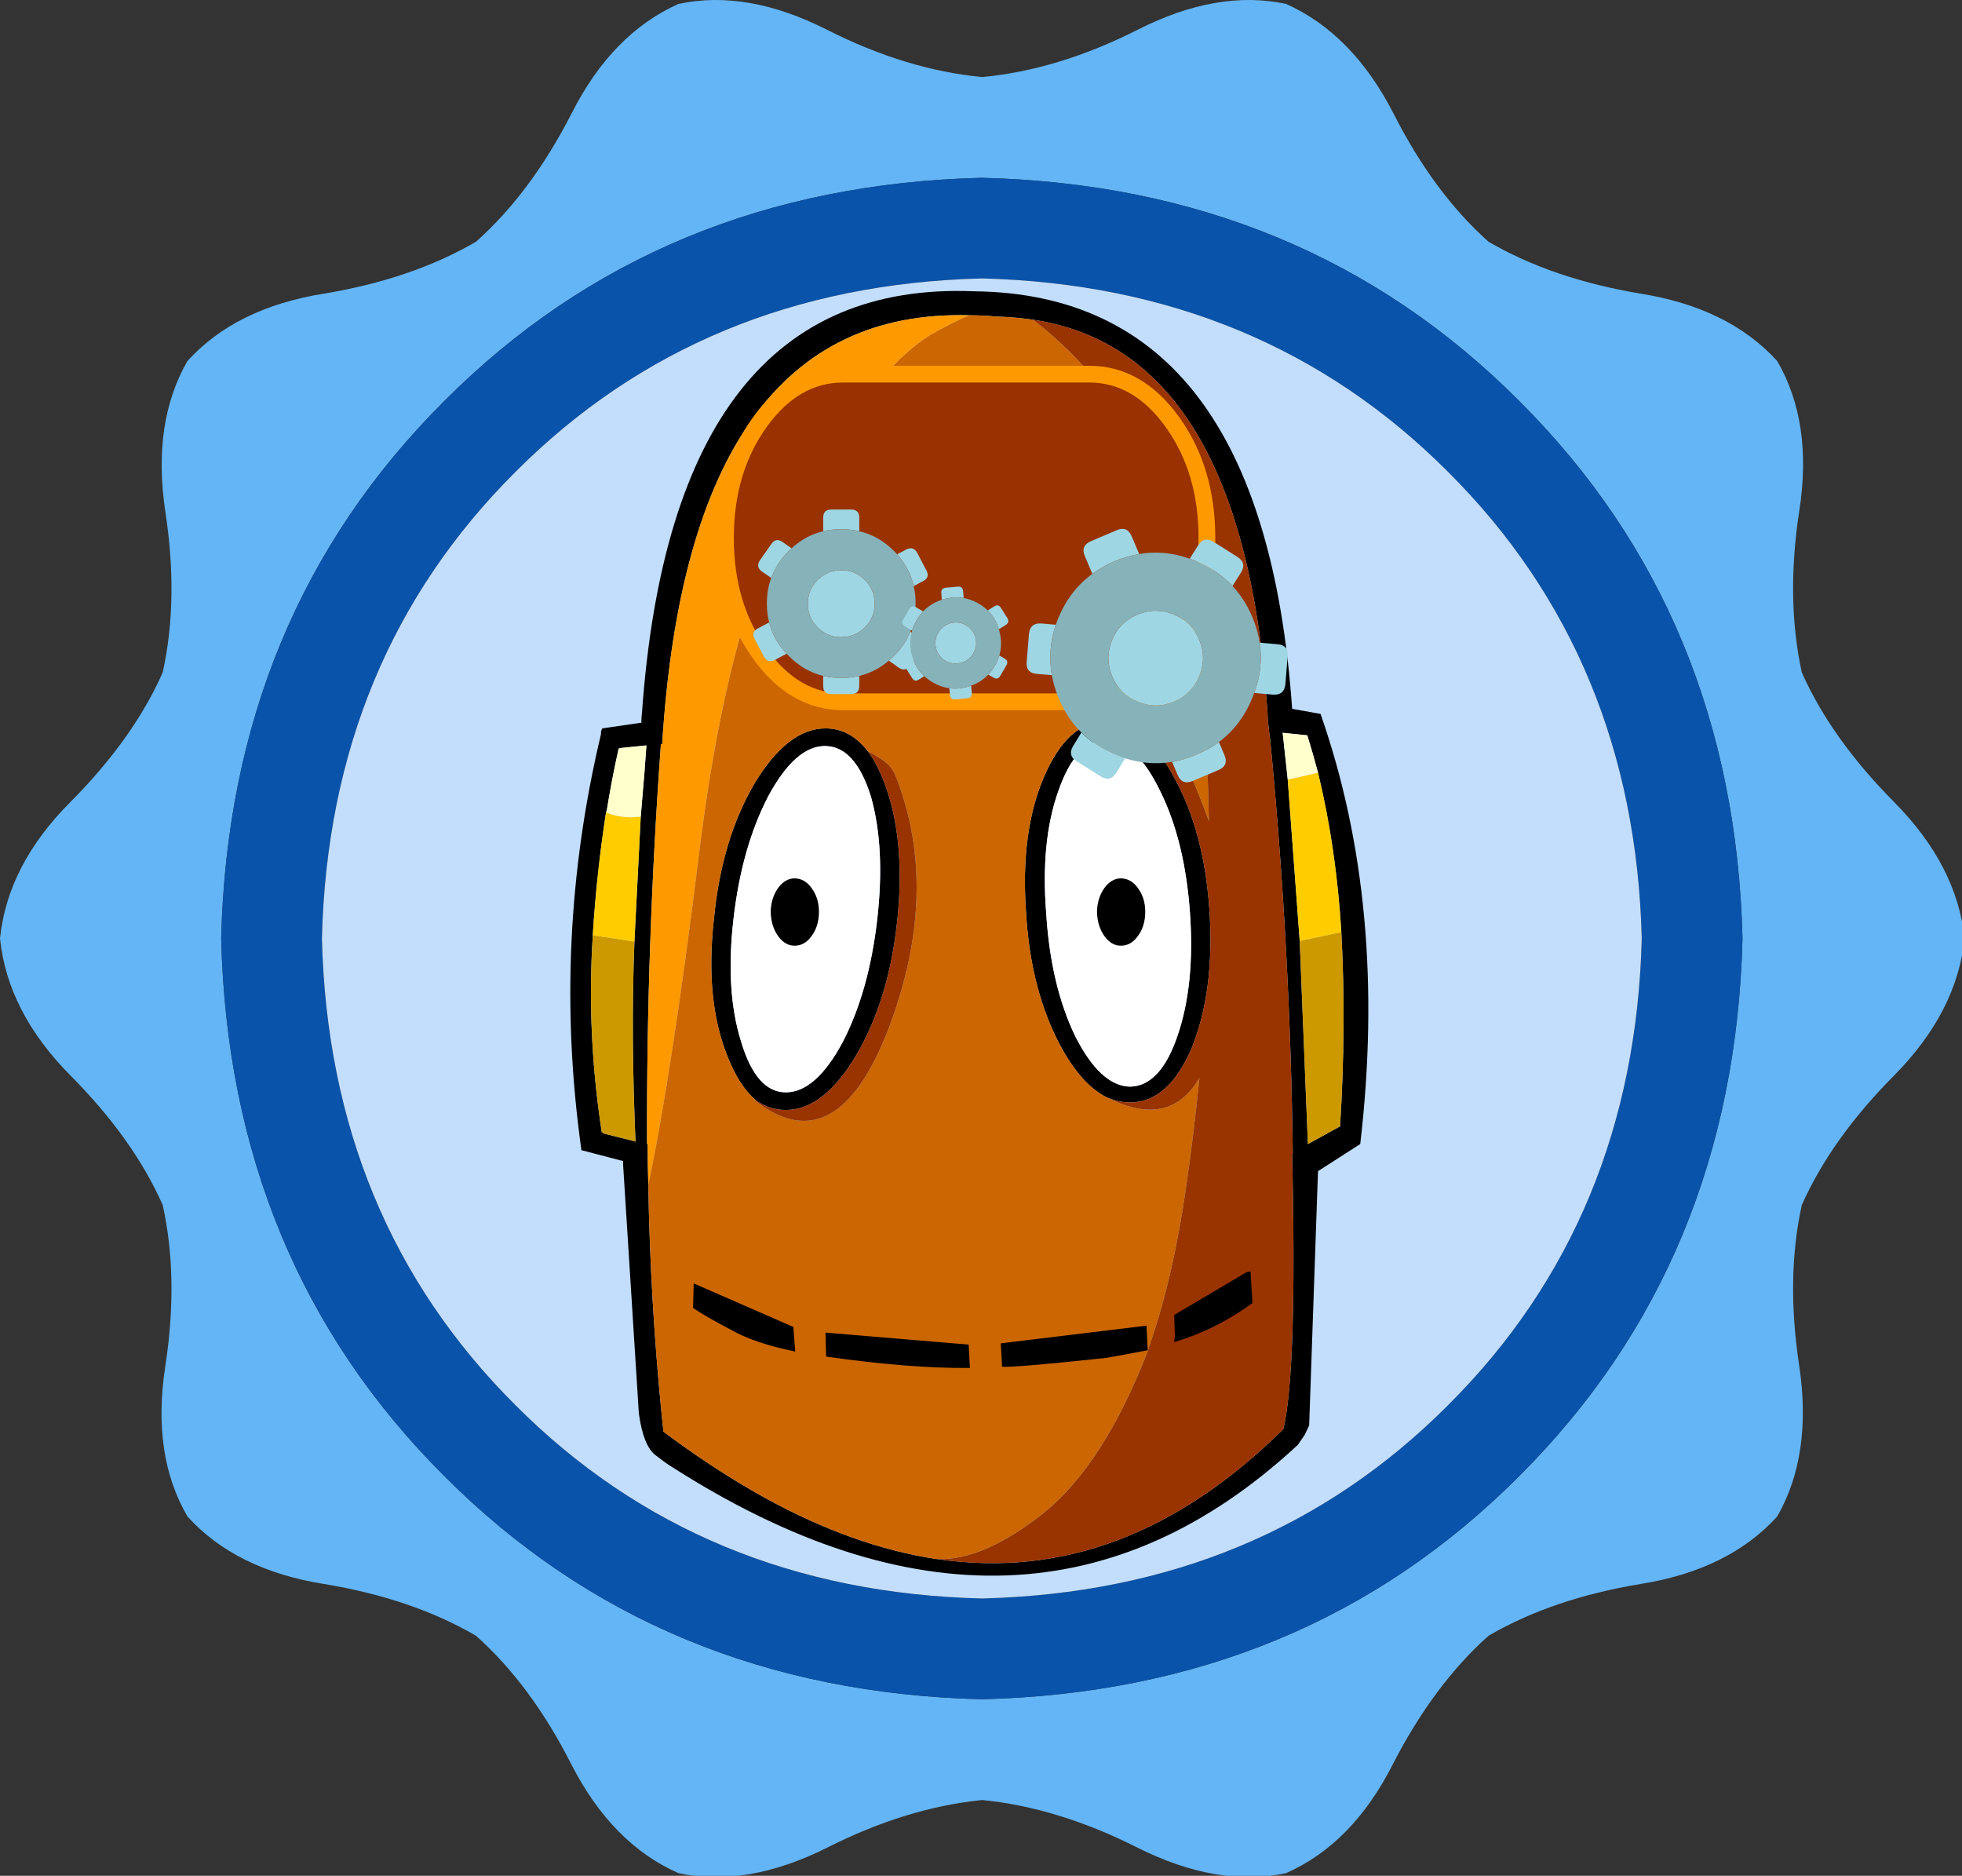
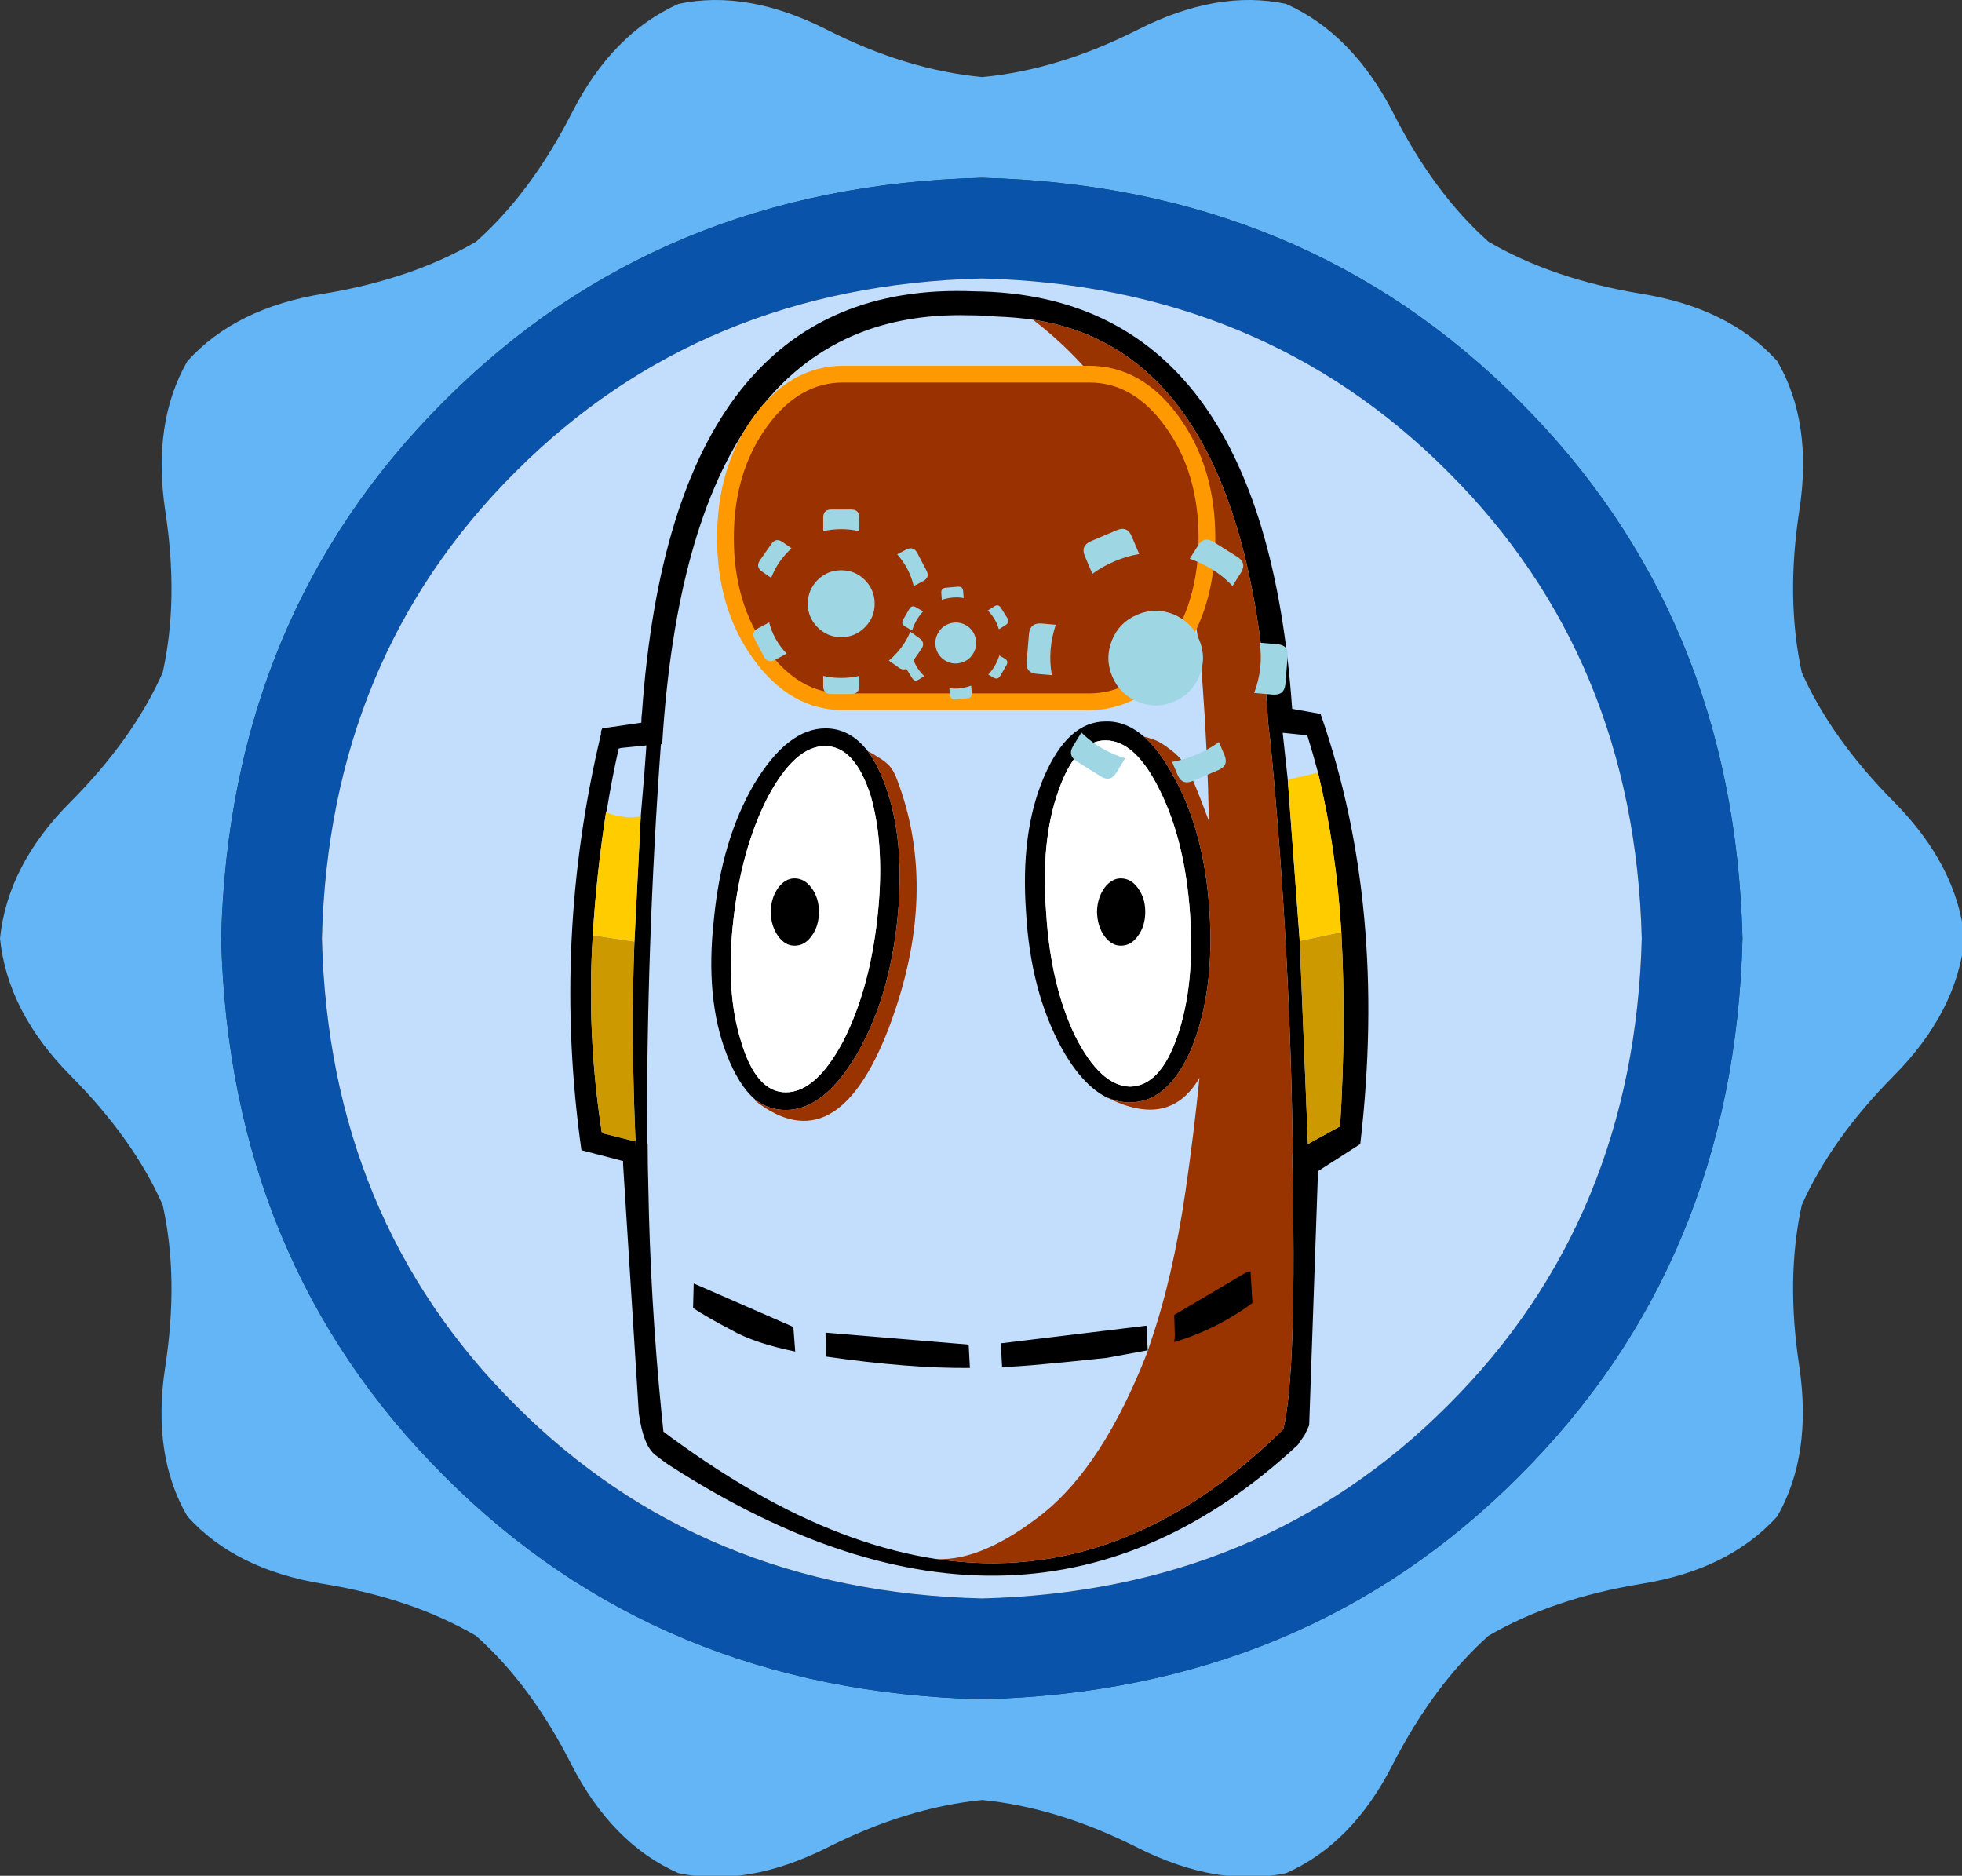
<svg xmlns="http://www.w3.org/2000/svg" xmlns:xlink="http://www.w3.org/1999/xlink" id="mobyGearsBadge" image-rendering="auto" baseProfile="basic" version="1.1" x="0px" y="0px" width="703" height="672">
  <rect width="100%" height="100%" fill="#333333" stroke="none" />
  <defs>
    <g id="Moby/heads/ELL_Moby heads front_1" overflow="visible">
      <g>
        <use xlink:href="#Layer3_0_FILL" />
      </g>
    </g>
    <g id="Moby/heads/ELL_Moby heads front_6.0" overflow="visible">
      <g>
        <use xlink:href="#Layer4_0_FILL" />
      </g>
    </g>
    <g id="Moby_heads_ELL_Moby-heads-front" overflow="visible">
      <use xlink:href="#Moby/heads/ELL_Moby heads front_6.0" />
      <use xlink:href="#Moby_eyes_ELL_Moby-eyelids-front-allf0" transform="matrix(1.077 0 0 1.077 97.8 49.7)" />
      <use xlink:href="#Moby_eyes_ELL_Moby-eyes-front" transform="matrix(1.078 0 0 1.078 98.05 49.95)" />
      <use xlink:href="#Moby/heads/ELL_Moby heads front_1" />
    </g>
    <g id="Symbol-1d7" overflow="visible">
      <use xlink:href="#gear" transform="translate(7.75 43.55)">
        <animateTransform attributeName="transform" attributeType="XML" type="rotate" from="0 0 0" to="360 0 0" repeatCount="indefinite" dur="2.5s" />
      </use>
    </g>
    <g id="Moby_eyes_ELL_Moby-eyes-front" overflow="visible">
      <g>
        <use xlink:href="#ELL_Moby-eye" transform="translate(11.75 -.2)" />
        <use xlink:href="#ELL_Moby-eye" transform="translate(-12.25 -.2)" />
      </g>
    </g>
    <g id="Moby/eyes/ELL_Moby eyelids front all_1" overflow="visible">
      <g>
        <use xlink:href="#Layer5_0_FILL" />
      </g>
    </g>
    <g id="Moby_eyes_ELL_Moby-eyelids-front-allf0" overflow="visible">
      <use xlink:href="#Moby/eyes/ELL_Moby eyelids front all_1" />
    </g>
    <g id="gear_0.0" overflow="visible">
      <g>
        <use xlink:href="#Layer6_0_FILL" />
      </g>
    </g>
    <g id="gear" overflow="visible">
      <use xlink:href="#gear_0.0" />
    </g>
    <g id="ELL_Moby eye_0.0" overflow="visible">
      <g>
        <use xlink:href="#Layer7_0_FILL" />
      </g>
    </g>
    <g id="ELL_Moby-eye" overflow="visible">
      <use xlink:href="#ELL_Moby eye_0.0" />
    </g>
    <g id="Layer7_0_FILL">
      <path fill="#000" stroke="none" d="M1.75 -.05Q1.748 -1.065 1.2 -1.8 .696 -2.495 -.05 -2.5 -.733 -2.495 -1.25 -1.8 -1.773 -1.065 -1.8 -.05 -1.773 1.027 -1.25 1.75 -.733 2.457 -.05 2.45 .696 2.457 1.2 1.75 1.748 1.027 1.75 -.05Z" />
    </g>
    <g id="Layer6_0_FILL">
      <path fill="#9ED6E4" stroke="none" d="M-17.45 21.55Q-18.392 20.763 -19.3 19.85 -23.311 15.838 -25.3 10.95L-28.6 13.3Q-31 15 -29.3 17.4L-25.15 23.35Q-23.45 25.8 -21.05 24.1L-17.45 21.55M-26.55 -5.75Q-25.076 -12.185 -20.5 -17.4L-23.8 -19.15Q-26.45 -20.5 -27.85 -17.9L-31.2 -11.5Q-32.6 -8.9 -29.95 -7.55L-26.55 -5.75M3.65 33.8Q6.6 33.8 6.6 30.85L6.6 27.15Q3.455 27.9 0 27.9 -3.453 27.9 -6.6 27.15L-6.6 30.85Q-6.6 33.8 -3.6 33.8L3.65 33.8M30.45 9.7L26.4 7.55Q24.794 13.929 20 19L24.3 21.3Q26.95 22.65 28.35 20.05L31.7 13.65Q33.1 11.05 30.45 9.7M18.2 -19.6Q18.711 -19.138 19.2 -18.65 23.670 -14.179 25.65 -8.75L29.05 -11.1Q31.45 -12.8 29.75 -15.25L25.6 -21.2Q23.9 -23.6 21.5 -21.9L18.2 -19.6M8.65 -8Q5.05 -11.55 0 -11.55 -5.1 -11.55 -8.65 -8 -12.25 -4.35 -12.25 .7 -12.25 5.75 -8.65 9.35 -5.1 12.95 0 12.95 5.05 12.95 8.65 9.35 12.25 5.75 12.25 .7 12.25 -4.35 8.65 -8M0 -26.6Q3.456 -26.6 6.6 -25.85L6.6 -30.85Q6.6 -33.8 3.65 -33.8L-3.6 -33.8Q-6.6 -33.8 -6.6 -30.85L-6.6 -25.85Q-3.453 -26.6 0 -26.6Z" />
-       <path fill="#86B2BA" stroke="none" d="M6.6 -25.85Q3.456 -26.6 0 -26.6 -3.453 -26.6 -6.6 -25.85 -13.745 -24.169 -19.3 -18.65 -19.916 -18.025 -20.5 -17.4 -25.076 -12.185 -26.55 -5.75 -27.25 -2.684 -27.25 .65 -27.25 6.223 -25.3 10.95 -23.311 15.838 -19.3 19.85 -18.392 20.763 -17.45 21.55 -12.577 25.718 -6.6 27.15 -3.453 27.9 0 27.9 3.455 27.9 6.6 27.15 13.691 25.427 19.2 19.85 19.618 19.436 20 19 24.794 13.929 26.4 7.55 27.25 4.270 27.25 .65 27.25 -4.353 25.65 -8.75 23.670 -14.179 19.2 -18.65 18.711 -19.138 18.2 -19.6 13.060 -24.308 6.6 -25.85M0 -11.55Q5.05 -11.55 8.65 -8 12.25 -4.35 12.25 .7 12.25 5.75 8.65 9.35 5.05 12.95 0 12.95 -5.1 12.95 -8.65 9.35 -12.25 5.75 -12.25 .7 -12.25 -4.35 -8.65 -8 -5.1 -11.55 0 -11.55Z" />
    </g>
    <g id="Layer5_0_FILL">
      <path fill="#FFF" fill-opacity="0" stroke="none" d="M-5.55 -9.55Q-6.1 -11.1 -6.8 -12.05 -8.05 -13.7 -9.85 -13.7 -12.6 -13.7 -15.05 -9.55 -17.4 -5.45 -18 .4 -18.65 6.25 -17.1 10.35 -16.2 12.7 -14.95 13.75 -13.95 14.5 -12.75 14.5 -9.95 14.5 -7.55 10.35 -5.2 6.25 -4.6 .4 -4 -5.45 -5.55 -9.55M15.6 -10.1Q14.5 -12.1 13.35 -13.1 12.05 -14.25 10.6 -14.25 7.8 -14.25 6.1 -10.1 4.4 -6 4.75 -.15 5.1 5.7 7.35 9.85 8.85 12.6 10.55 13.5 10.65 13.55 10.75 13.6 11.5 13.95 12.35 13.95 15.15 13.95 16.85 9.85 18.5 5.7 18.15 -.15 17.8 -6 15.6 -10.1Z" />
    </g>
    <g id="Layer4_0_FILL">
      <path fill="#000" stroke="none" d="M126.5 34L124.25 33.6Q121.95 .75 99.05 .5 75.15 -.5 72.7 33.9 72.65 34.25 72.65 34.7L69.55 35.15Q69.5 35.25 69.45 35.4 69.45 35.5 69.45 35.6 65.55 51.95 67.9 68.6L67.95 68.6 71.2 69.45 71.2 69.7 72.45 89.45Q72.8 92 73.75 92.75 74.65 93.45 75 93.65 103.3 111.8 124.7 91.95L125.25 91.15 125.6 90.4 126.3 70.25 129.65 68.1Q131.85 49.25 126.5 34M122.5 36L122.6 37Q124.1 52.9 124.3 68.85L124.25 68.9Q124.65 86.15 123.55 90.7 110.9 103.2 96.1 101L96.05 101Q89.45 100 82.45 96.15 78.75 94.1 75 91.35L74.4 90.9 74.25 89.45Q73.35 80.35 73.2 71.35 73.15 69.7 73.15 68.1L73.1 68.1Q73.05 52.25 74.2 36.4L74.3 36.4Q76.45 1.8 98.65 2.4 99.7 2.4 100.8 2.5 102.3 2.55 103.7 2.75 120.4 5.25 122.3 33.95 122.3 34.5 122.5 36M125.45 35.7Q125.9 37.15 126.3 38.65 127.75 44.65 128.15 51.3 128.55 58.7 128.05 66.7L125.5 68.1 124.85 52 123.9 39.2 123.5 35.5 125.45 35.7M71.05 36.7L73.05 36.5Q72.9 38.75 72.7 40.95 72.65 41.55 72.6 42.15L72.1 52.05Q71.806 59.346 72.2 68.25L72.2 67.9 69.6 67.25 69.65 67.2 69.5 67.15 69.5 67.1Q68.3 59.25 68.8 51.55L68.8 51.5Q69.1 46.65 69.85 41.8 69.85 41.75 69.9 41.7 70.3 39.2 70.85 36.75L71.05 36.7M112.5 35.8Q111.05 34.55 109.45 34.6 106.45 34.6 104.55 39.05 102.7 43.4 103.15 49.7 103.5 55.95 105.95 60.45 107.55 63.35 109.45 64.35 109.55 64.4 109.65 64.45L109.7 64.45Q110.5 64.8 111.4 64.8 114.45 64.8 116.3 60.45 118.1 55.95 117.7 49.7 117.3 43.4 114.9 39.05 113.75 36.9 112.5 35.8M109.45 36.1Q111.85 36.1 113.8 40.15 115.75 44.1 116.15 49.8 116.55 55.5 115.15 59.55 113.8 63.5 111.4 63.55 109.05 63.5 107.05 59.55 105.1 55.5 104.75 49.8 104.3 44.1 105.7 40.15 107.1 36.1 109.45 36.1M87.25 35.15Q84.25 35.15 81.6 39.55 79 44 78.4 50.3 77.7 56.55 79.4 60.95 80.35 63.45 81.7 64.6 82.75 65.4 84.1 65.4 87.15 65.4 89.75 60.95 92.3 56.55 92.95 50.3 93.6 44 91.95 39.55 91.35 37.95 90.6 36.95 89.2 35.15 87.25 35.15M82.7 40.55Q84.85 36.55 87.2 36.55 89.6 36.55 90.85 40.55 92 44.6 91.35 50.3 90.7 55.95 88.65 59.95 86.5 64 84.1 64 81.75 64 80.55 59.95 79.3 55.95 79.95 50.3 80.6 44.6 82.7 40.55Z" />
      <path fill="#C90" stroke="none" d="M69.5 67.1L69.5 67.15 69.65 67.2 69.6 67.25 72.2 67.9 72.2 68.25Q71.806 59.346 72.1 52.05L68.8 51.55Q68.3 59.25 69.5 67.1M128.15 51.3L124.85 52 125.5 68.1 128.05 66.7Q128.55 58.7 128.15 51.3Z" />
      <path fill="#FC0" stroke="none" d="M72.6 42.15Q72.25 42.15 71.95 42.2 70.8 42.2 69.85 41.8 69.1 46.65 68.8 51.5L68.8 51.55 72.1 52.05 72.6 42.15M126.3 38.65Q124.9 39 123.9 39.2L124.85 52 128.15 51.3Q127.75 44.65 126.3 38.65Z" />
-       <path fill="#FFC" stroke="none" d="M73.05 36.5L71.05 36.7 70.85 36.75Q70.3 39.2 69.9 41.7 69.85 41.75 69.85 41.8 70.8 42.2 71.95 42.2 72.25 42.15 72.6 42.15 72.65 41.55 72.7 40.95 72.9 38.75 73.05 36.5M123.9 39.2Q124.9 39 126.3 38.65 125.9 37.15 125.45 35.7L123.5 35.5 123.9 39.2Z" />
      <path fill="#FFF" stroke="none" d="M113.8 40.15Q111.85 36.1 109.45 36.1 107.1 36.1 105.7 40.15 104.3 44.1 104.75 49.8 105.1 55.5 107.05 59.55 109.05 63.5 111.4 63.55 113.8 63.5 115.15 59.55 116.55 55.5 116.15 49.8 115.75 44.1 113.8 40.15M87.2 36.55Q84.85 36.55 82.7 40.55 80.6 44.6 79.95 50.3 79.3 55.95 80.55 59.95 81.75 64 84.1 64 86.5 64 88.65 59.95 90.7 55.95 91.35 50.3 92 44.6 90.85 40.55 89.6 36.55 87.2 36.55Z" />
-       <path fill="#F90" stroke="none" d="M95.85 3.8Q97.45 2.9 98.65 2.4 76.45 1.8 74.3 36.4L74.2 36.4Q73.05 52.25 73.1 68.1L73.15 68.1Q73.15 69.7 73.2 71.35 75.05 62.6 77.2 45.3 79.75 24.3 85.9 15.1 92 5.9 95.85 3.8Z" />
-       <path fill="#C60" stroke="none" d="M98.65 2.4Q97.45 2.9 95.85 3.8 92 5.9 85.9 15.1 79.75 24.3 77.2 45.3 75.05 62.6 73.2 71.35 73.35 80.35 74.25 89.45L74.4 90.9 75 91.35Q78.75 94.1 82.45 96.15 89.45 100 96.05 101L96.1 101Q99.75 101.15 104.55 97.35 109.3 93.5 112.75 84.65L113.05 83.75Q114.8 78.65 115.8 71.8 116.45 67.35 116.9 62.85 114.55 66.9 109.65 64.45 109.55 64.4 109.45 64.35 107.55 63.35 105.95 60.45 103.5 55.95 103.15 49.7 102.7 43.4 104.55 39.05 106.45 34.6 109.45 34.6 111.05 34.55 112.5 35.8 112.9 35.9 113.3 36.05 113.8 36.2 114.75 36.95 115.65 37.65 116.15 38.75 116.65 39.8 117.65 42.5 117.55 37.15 117.15 31.7 115.7 11.95 103.7 2.75 102.3 2.55 100.8 2.5 99.7 2.4 98.65 2.4M81.6 39.55Q84.25 35.15 87.25 35.15 89.2 35.15 90.6 36.95 91 37.15 91.45 37.45 91.9 37.7 92.25 38.05 92.65 38.45 92.9 39.15 96.35 48.15 92.25 58.95 88.1 69.7 81.65 64.65L81.7 64.6Q80.35 63.45 79.4 60.95 77.7 56.55 78.4 50.3 79 44 81.6 39.55Z" />
      <path fill="#930" stroke="none" d="M91.45 37.45Q91 37.15 90.6 36.95 91.35 37.95 91.95 39.55 93.6 44 92.95 50.3 92.3 56.55 89.75 60.95 87.15 65.4 84.1 65.4 82.75 65.4 81.7 64.6L81.65 64.65Q88.1 69.7 92.25 58.95 96.35 48.15 92.9 39.15 92.65 38.45 92.25 38.05 91.9 37.7 91.45 37.45M122.6 37L122.5 36Q122.3 34.5 122.3 33.95 120.4 5.25 103.7 2.75 115.7 11.95 117.15 31.7 117.55 37.15 117.65 42.5 116.65 39.8 116.15 38.75 115.65 37.65 114.75 36.95 113.8 36.2 113.3 36.05 112.9 35.9 112.5 35.8 113.75 36.9 114.9 39.05 117.3 43.4 117.7 49.7 118.1 55.95 116.3 60.45 114.45 64.8 111.4 64.8 110.5 64.8 109.7 64.45L109.65 64.45Q114.55 66.9 116.9 62.85 116.45 67.35 115.8 71.8 114.8 78.65 113.05 83.75L112.75 84.65Q109.3 93.5 104.55 97.35 99.75 101.15 96.1 101 110.9 103.2 123.55 90.7 124.65 86.15 124.25 68.9L124.3 68.85Q124.1 52.9 122.6 37Z" />
    </g>
    <g id="Layer3_0_FILL">
      <path fill="#000" stroke="none" d="M112.8 84.45L112.7 82.5 101.15 83.9 101.25 85.75Q102.05 85.85 109.55 85.05L112.8 84.45M121.1 80.7L120.95 78.2 120.65 78.25 114.9 81.65 114.95 83.3 114.9 83.8Q118.25 82.8 121.1 80.7M84.85 84.55L84.7 82.6 76.8 79.15 76.75 81.1Q77.8 81.8 79.8 82.85 81.65 83.9 84.85 84.55M98.7 85.85L98.6 84 87.25 83.05 87.3 84.95Q93.95 85.9 98.7 85.85Z" />
    </g>
    <g id="Layer2_0_FILL">
      <path fill="#993200" stroke="none" d="M545.7 349.2Q522.45 325.95 489.55 325.95L323.45 325.95Q290.55 325.95 267.25 349.2 244 372.5 244 405.4L244 405.45Q244 438.35 267.25 461.6 290.55 484.9 323.45 484.9L489.55 484.9Q522.45 484.9 545.7 461.6 569 438.35 569 405.45L569 405.4Q569 372.5 545.7 349.2Z" />
    </g>
    <g id="Layer1_0_FILL">
      <path fill="#64b5f6" stroke="none" d="M678.65 385.3Q701.2 362.55 703.9 336.2 701.2 310.05 678.65 287.3 656.1 264.55 645.6 240.9 639.85 214.55 644.7 183 649.6 151.4 636.8 129.35 619.45 110.25 587.85 105.2 556.3 99.95 533.35 86.6 513.7 69.1 499.25 40.55 484.6 12.05 460.8 1.4 436.25 -3.85 407.75 10.6 379.2 25.05 351.95 27.6 324.7 25.05 296.2 10.6 267.65 -3.85 243.1 1.4 219.3 12.05 204.85 40.55 190.25 69.1 170.55 86.6 147.65 99.95 116.05 105.2 84.45 110.25 67.15 129.35 54.5 151.4 59.2 183 64.1 214.75 58.3 240.9 47.85 264.55 25.25 287.3 2.7 309.85 0 336.2 2.7 362.55 25.25 385.3 47.85 408.05 58.3 431.7 64.1 457.85 59.2 489.65 54.35 521.25 67.15 543.25 84.45 562.4 116.05 567.45 147.65 572.65 170.55 586 190.25 603.55 204.7 632.05 219.3 660.55 243.1 671.05 267.65 676.25 296.2 662 324.7 647.55 351.95 644.85 379.2 647.55 407.75 662 436.25 676.25 460.8 671.05 484.6 660.55 499.05 632.05 513.7 603.55 533.35 586 556.3 572.65 587.85 567.45 619.45 562.4 636.8 543.25 649.4 521.25 644.7 489.45 639.85 457.85 645.6 431.7 656.1 408.05 678.65 385.3M544.35 143.65Q621.45 220.5 624.35 336.2 621.45 451.9 544.35 528.8 467.5 605.9 351.8 608.75 236.1 605.9 159.2 528.8 82.1 451.9 79.25 336.2 82.1 220.5 159.2 143.65 236.1 66.55 351.8 63.7 467.5 66.55 544.35 143.65Z" />
      <path fill="#0953aa" stroke="none" d="M624.35 336.2Q621.45 220.5 544.35 143.65 467.5 66.55 351.8 63.7 236.1 66.55 159.2 143.65 82.1 220.5 79.25 336.2 82.1 451.9 159.2 528.8 236.1 605.9 351.8 608.75 467.5 605.9 544.35 528.8 621.45 451.9 624.35 336.2M351.8 99.75Q452.3 102.3 518.9 169.1 585.7 235.7 588.25 336.2 585.7 436.75 518.9 503.35 452.3 570.15 351.8 572.65 251.25 570.15 184.65 503.35 117.85 436.75 115.35 336.2 117.85 235.7 184.65 169.1 251.25 102.3 351.8 99.75Z" />
      <path fill="#c3defc" stroke="none" d="M518.9 169.1Q452.3 102.3 351.8 99.75 251.25 102.3 184.65 169.1 117.85 235.7 115.35 336.2 117.85 436.75 184.65 503.35 251.25 570.15 351.8 572.65 452.3 570.15 518.9 503.35 585.7 436.75 588.25 336.2 585.7 235.7 518.9 169.1Z" />
    </g>
    <path id="Layer2_0_1_STROKES" stroke="#FF9901" stroke-width="6" stroke-linejoin="round" stroke-linecap="round" fill="none" d="M302.164 133.942L390.344 133.942Q407.810 133.942 420.153 151.114 432.522 168.323 432.522 192.622L432.522 192.659Q432.522 216.959 420.153 234.131 407.810 251.340 390.344 251.340L302.164 251.340Q284.698 251.340 272.328 234.131 259.985 216.959 259.985 192.659L259.985 192.622Q259.985 168.323 272.328 151.114 284.698 133.942 302.164 133.942Z" />
  </defs>
  <g id="Scene-1" overflow="visible">
    <g>
      <g>
        <use xlink:href="#Layer1_0_FILL" />
      </g>
      <use xlink:href="#Moby_heads_ELL_Moby-heads-front" transform="matrix(4.519 0 0 4.519 -98.5 102.1)" />
      <g transform="matrix(.531 0 0 .739 130.45 -106.75)">
        <use xlink:href="#Layer2_0_FILL" />
        <use xlink:href="#Layer2_0_1_STROKES" transform="matrix(1.883 0 0 1.353 -245.7 144.6)" />
      </g>
      <use xlink:href="#Symbol-1d7" transform="matrix(-0.978, 0, 0, 0.978, 309, 173)" />
      <use xlink:href="#Symbol-1d7" transform="matrix(1.271, -0.539, 0.539, 1.271, 380.4, 183.7)" />
      <use xlink:href="#Symbol-1d7" transform="matrix(.3, -0.519, 0.515, 0.298, 317.35, 221.2)" />
    </g>
  </g>
</svg>